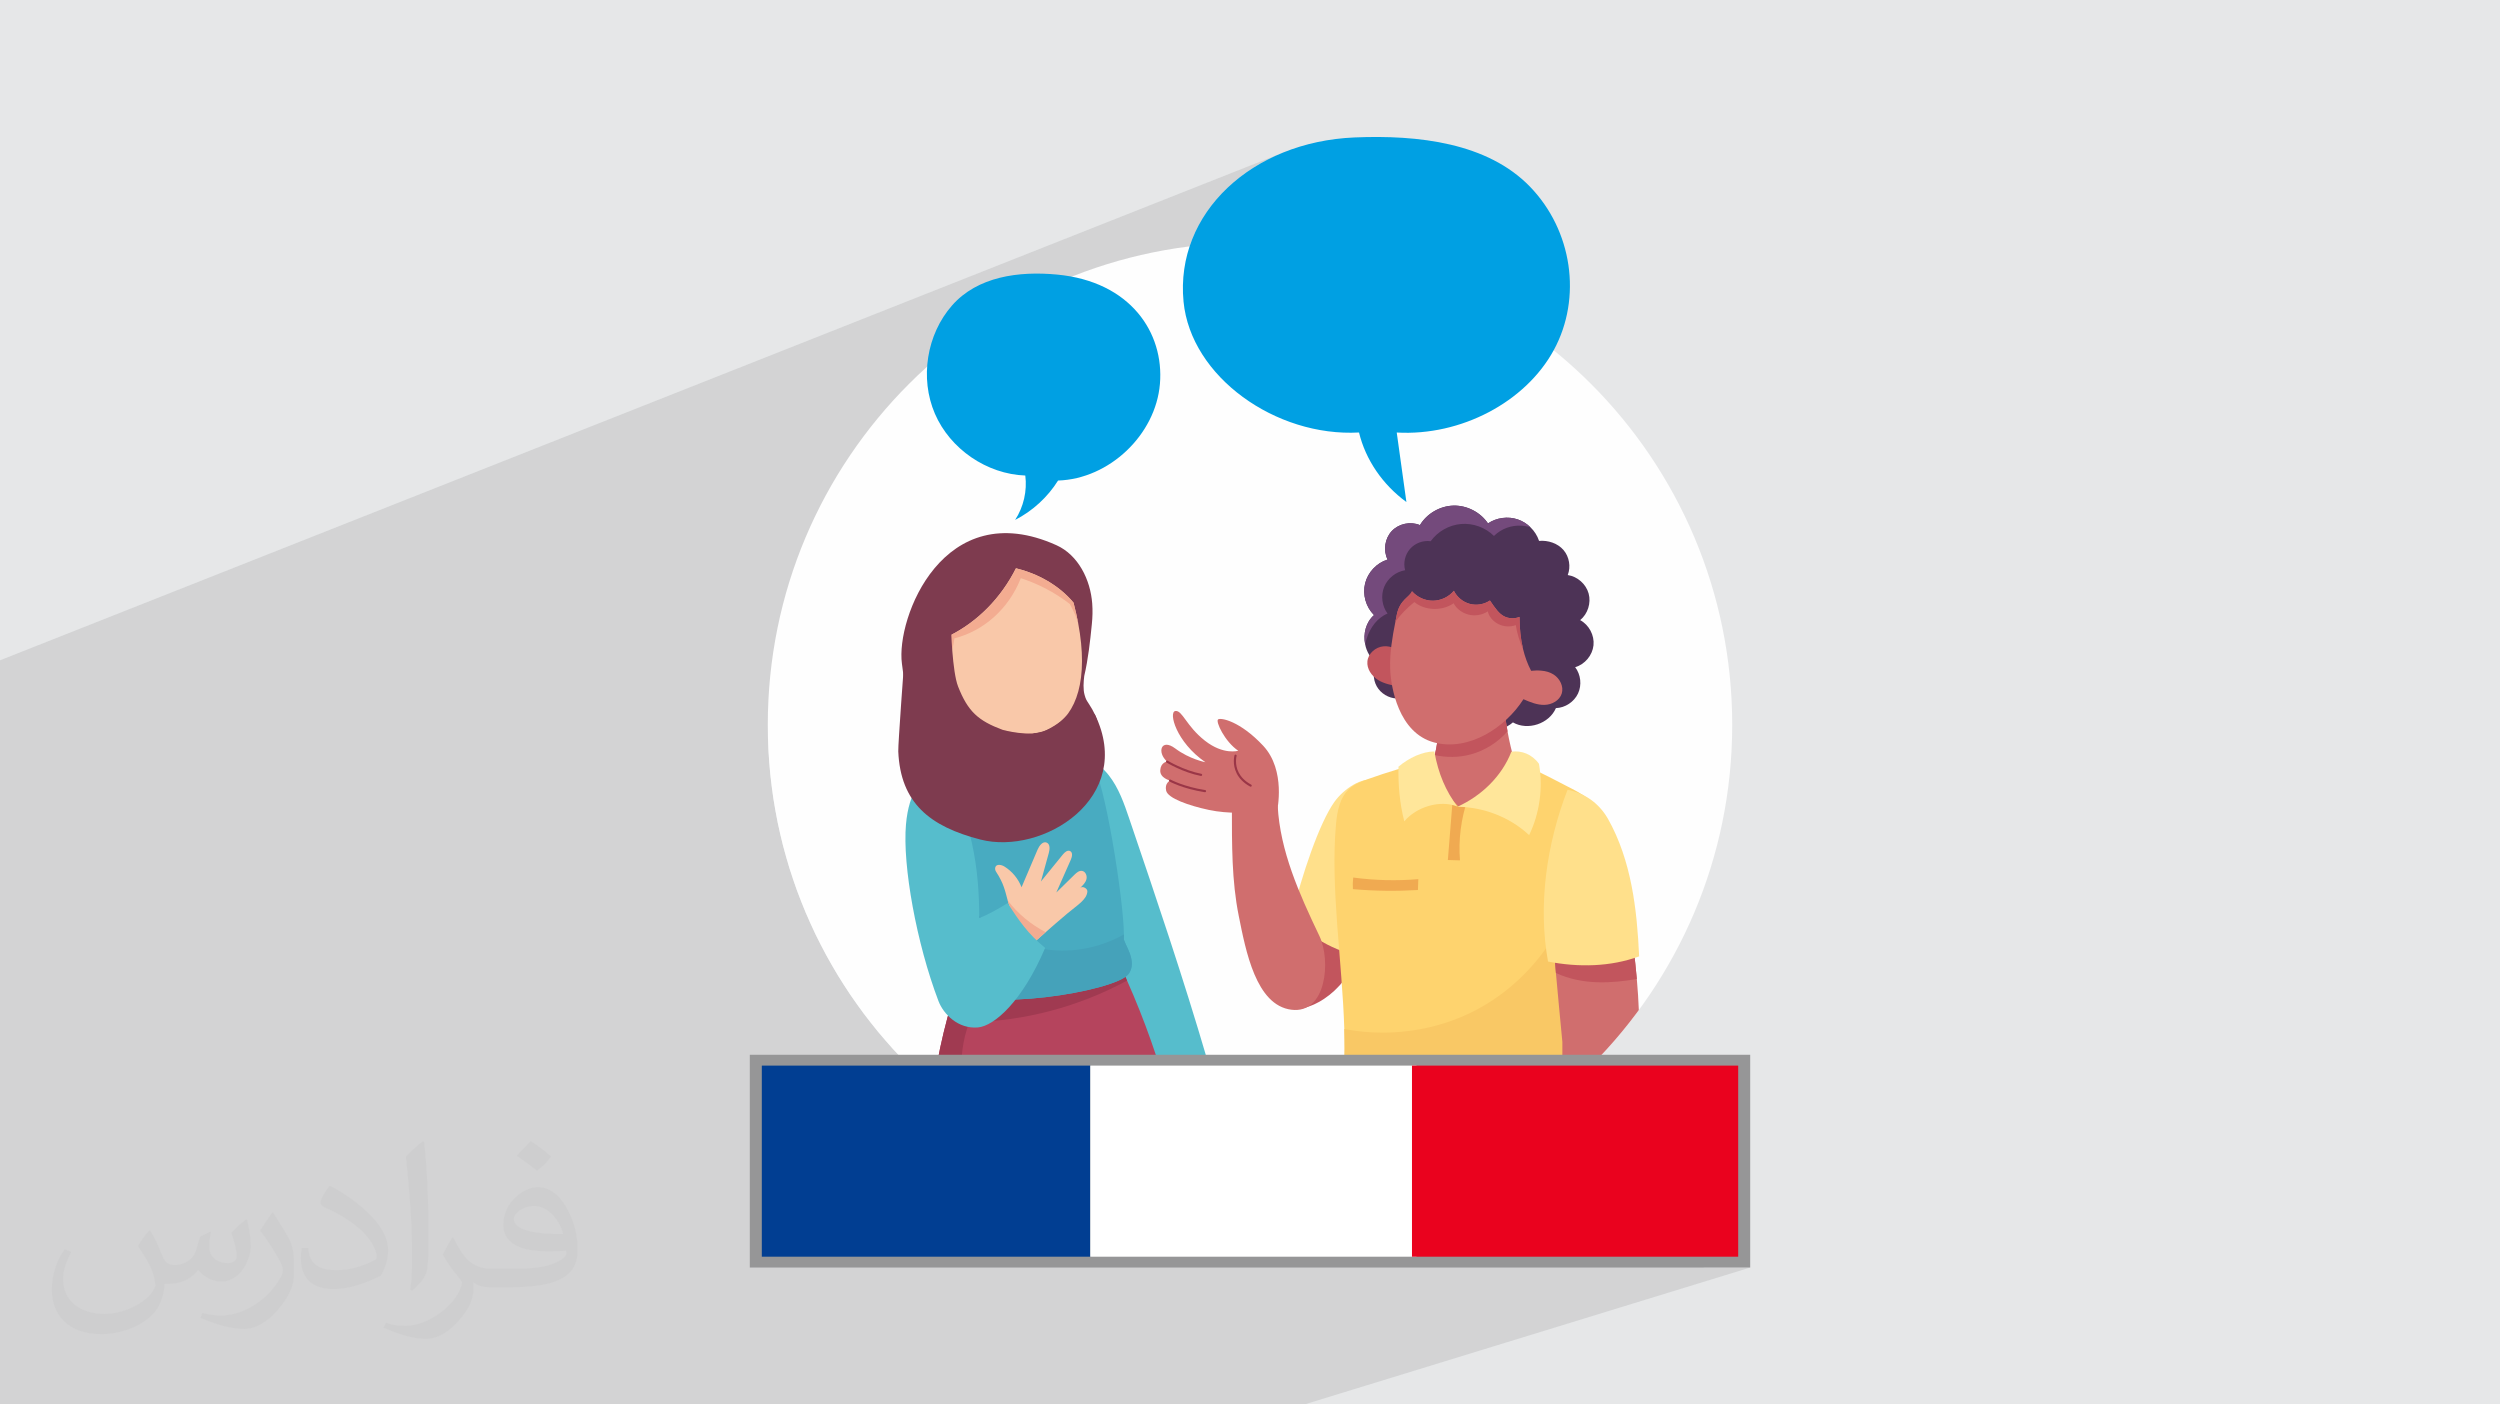
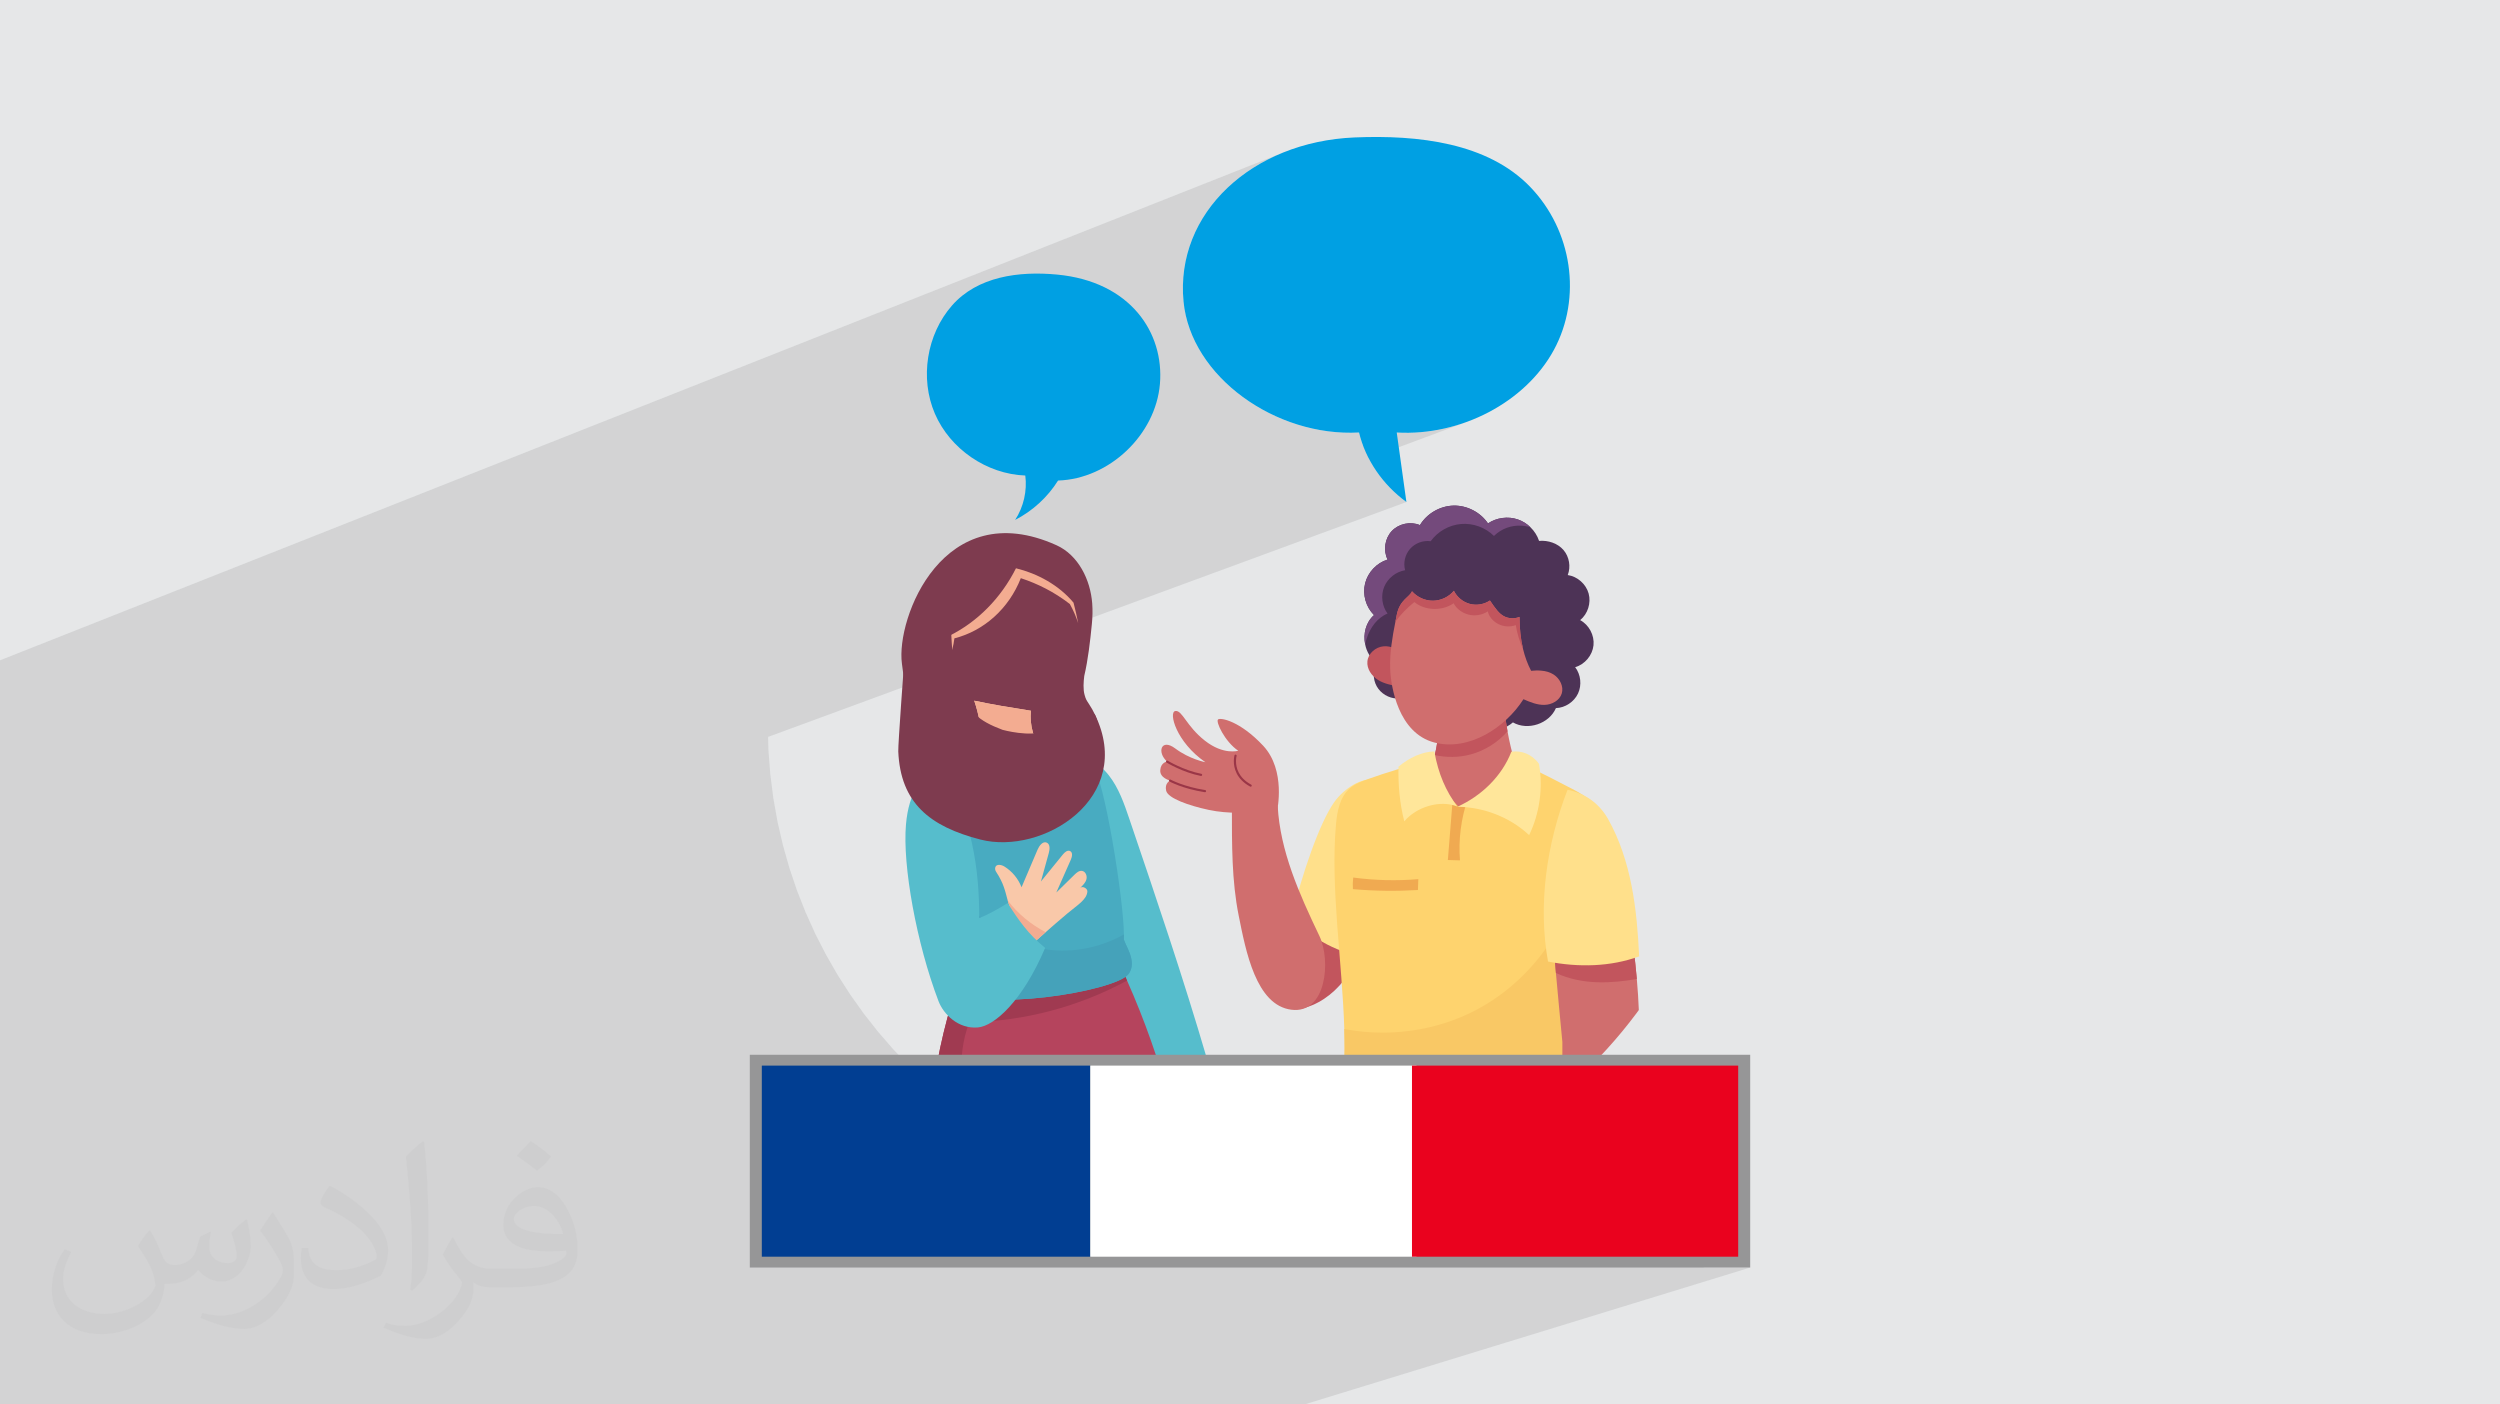
<svg xmlns="http://www.w3.org/2000/svg" xml:space="preserve" width="94.192mm" height="52.917mm" version="1.1" style="shape-rendering:geometricPrecision; text-rendering:geometricPrecision; image-rendering:optimizeQuality; fill-rule:evenodd; clip-rule:evenodd" viewBox="0 0 9404.92 5283.66">
  <defs>
    <style type="text/css">
   
    .fil26 {fill:none}
    .fil3 {fill:#FEFEFE}
    .fil25 {fill:#7E3B4F}
    .fil28 {fill:#969697}
    .fil29 {fill:#013E92}
    .fil0 {fill:#E6E7E8}
    .fil31 {fill:#EA021E}
    .fil30 {fill:white}
    .fil24 {fill:#FFE69A;fill-rule:nonzero}
    .fil14 {fill:#FFE08B;fill-rule:nonzero}
    .fil19 {fill:#FED36E;fill-rule:nonzero}
    .fil5 {fill:#F9C8A9;fill-rule:nonzero}
    .fil12 {fill:#F3AC91;fill-rule:nonzero}
    .fil21 {fill:#F9C865;fill-rule:nonzero}
    .fil20 {fill:#F0AA51;fill-rule:nonzero}
    .fil6 {fill:#E78973;fill-rule:nonzero}
    .fil15 {fill:#D06E6E;fill-rule:nonzero}
    .fil13 {fill:#C2555D;fill-rule:nonzero}
    .fil8 {fill:#B5445D;fill-rule:nonzero}
    .fil9 {fill:#A03A51;fill-rule:nonzero}
    .fil16 {fill:#9A3647;fill-rule:nonzero}
    .fil4 {fill:#7E3B4F;fill-rule:nonzero}
    .fil7 {fill:#56BDCC;fill-rule:nonzero}
    .fil23 {fill:#744A7C;fill-rule:nonzero}
    .fil10 {fill:#48ABC1;fill-rule:nonzero}
    .fil11 {fill:#45A2BA;fill-rule:nonzero}
    .fil17 {fill:#5084AD;fill-rule:nonzero}
    .fil22 {fill:#4D3356;fill-rule:nonzero}
    .fil18 {fill:#3D70A1;fill-rule:nonzero}
    .fil27 {fill:#00A0E3;fill-rule:nonzero}
    .fil2 {fill:#373435;fill-opacity:0.031}
    .fil1 {fill:#2B2A29;fill-opacity:0.102}
   
  </style>
    <clipPath id="id0">
      <path d="M4702.46 912.79c1001.88,0 1814.06,812.18 1814.06,1814.06 0,1001.88 -812.18,1814.06 -1814.06,1814.06 -1001.88,0 -1814.06,-812.18 -1814.06,-1814.06 0,-1001.88 812.18,-1814.06 1814.06,-1814.06z" />
    </clipPath>
  </defs>
  <g id="Layer_x0020_1">
    <polygon class="fil0" points="-0,0 9404.92,0 9404.92,5283.66 -0,5283.66 " />
    <polygon class="fil1" points="4734.51,5283.66 3563.98,5283.66 2670.19,5283.66 2569.3,5283.66 2376.93,5283.66 1446.27,5283.66 1430.43,5283.66 1257.44,5283.66 307.4,5283.66 -0,5283.66 -0,4994.84 -0,4941.64 -0,3835.26 -0,3639.65 -0,3587.19 -0,3539.22 -0,3395.55 -0,3334.05 -0,3314.9 -0,3254.16 -0,2916.65 -0,2861.91 -0,2625.06 -0,2560.78 -0,2526.07 -0,2484.04 4827.94,573.53 4798.08,586.35 4769.14,600.33 4741.18,615.45 4714.24,631.66 4688.35,648.94 4663.56,667.25 4639.92,686.56 4617.45,706.83 4596.2,728.03 4576.22,750.12 4557.54,773.09 4540.22,796.87 4524.27,821.46 4509.76,846.8 4496.72,872.86 4485.2,899.63 4475.22,927.05 4466.86,955.09 4460.12,983.73 4455.06,1012.93 4451.72,1042.64 4450.14,1072.86 4450.37,1103.52 4452.44,1134.6 4455.85,1160.97 4460.93,1186.98 4467.62,1212.58 4475.84,1237.77 4485.57,1262.47 4496.73,1286.66 4509.27,1310.33 4523.15,1333.42 4538.31,1355.91 4554.68,1377.75 4572.22,1398.92 4590.87,1419.38 4610.58,1439.1 4631.29,1458.05 4652.94,1476.18 4675.48,1493.46 4698.86,1509.87 4723.02,1525.36 4747.91,1539.9 4773.46,1553.46 4799.64,1566 4826.38,1577.49 4853.63,1587.9 4881.32,1597.18 4909.42,1605.32 4937.85,1612.26 4966.58,1617.98 4995.54,1622.44 5024.67,1625.61 5053.93,1627.46 5083.26,1627.95 5112.6,1627.04 5117.65,1646.08 5123.62,1664.9 5127.2,1674.61 5254.47,1627.14 5277.06,1628.03 5299.65,1628.1 5322.2,1627.36 5344.69,1625.84 5367.09,1623.53 5389.39,1620.46 5411.54,1616.64 5433.53,1612.09 5455.33,1606.81 5476.92,1600.81 5498.27,1594.13 5519.34,1586.75 5149.21,1724.42 5156.11,1737.38 5166.3,1754.64 5177.27,1771.52 5189,1787.96 5201.49,1803.95 5214.69,1819.46 5228.59,1834.43 5243.18,1848.87 5258.44,1862.74 5274.33,1876 5290.86,1888.63 2889.54,2772.13 2890.75,2820.2 2897.76,2912.33 2909.3,3003.11 2925.25,3092.45 2945.51,3180.22 2969.95,3266.31 2998.47,3350.59 3030.95,3432.97 3067.29,3513.32 3107.35,3591.54 3151.02,3667.51 3198.21,3741.12 3248.78,3812.24 3302.64,3880.76 3359.65,3946.59 3418.93,4008.76 4101.69,4008.76 5311.82,4008.76 5328.89,4008.76 6539.02,4008.76 6539.02,4727.65 6406.8,4768.39 6584.19,4768.39 4906.51,5283.66 " />
    <path class="fil2" d="M564.26 4628.75c17.95,27.21 29.6,53.36 40.96,82.43 8.45,16.91 12.93,48.09 52.57,48.09 11.61,0 28.28,-3.42 43.06,-11.61 16.63,-8.73 29.32,-21.94 35.94,-42l15.85 -53.36 38.57 -19.02 2.64 2.64c-5.27,20.09 -6.59,39.36 -6.59,54.43 0,44.63 38.57,61.56 69.22,61.56 17.95,0 34.09,-8.73 34.09,-25.11 0,-21.13 -8.98,-57.06 -20.62,-89.29 17.95,-17.95 35.94,-35.94 56.53,-50.47l3.17 1.6c8.98,38.04 14,75.56 14,100.66 0,24.57 -10.83,51.79 -19.81,69.49 -18.49,34.87 -51.25,62.62 -90.87,62.62 -30.1,0 -63.65,-15.07 -86.66,-43.06l-1.32 0c-21.66,26.96 -55.22,51.25 -108.86,51.25l-16.63 0c-2.64,35.41 -10.29,60.49 -21.94,82.95 -31.95,62.34 -126.81,106.47 -216.1,106.47 -124.17,0 -186.51,-71.59 -186.51,-166.96 0,-58.91 19.27,-113.6 48.88,-152.42l24.29 10.04c-18.49,35.41 -30.91,68.68 -30.91,101.45 0,89.29 72.66,131.83 156.4,131.83 77.68,0 173.83,-49.41 191.28,-106.72 -6.59,-62.62 -30.1,-91.93 -66.04,-148.99 10.83,-19.02 24.83,-38.04 42.28,-58.38l3.17 0 0 0 0 0 -0.02 -0.09zm1432.14 -336.04c26.15,16.39 51.79,35.66 76.87,57.85 -14,19.81 -31.45,37.79 -53.11,53.64 -25.11,-20.34 -50.19,-37.79 -75.84,-56.27 17.42,-19.55 34.62,-38.29 52.04,-55.22l0 0 0 0 0 0 0 0 0 0 0.03 0zm13.47 244.11c-42.28,0 -76.87,27.75 -76.87,48.34 0,44.13 84.53,57.85 185.72,57.31 -12.68,-51.79 -57.06,-105.68 -108.86,-105.68l0.01 0.03zm-94.86 236.19c54.96,0 103.04,-1.6 139.74,-10.83 40.96,-10.29 75.56,-30.91 75.56,-45.17 0,-3.7 0,-8.19 -1.32,-11.89 -22.98,2.11 -49.41,2.11 -72.38,2.11 -74.49,0 -131.55,-16.91 -154.02,-58.66 -5.55,-11.61 -9.51,-24.57 -9.51,-39.36 0,-40.43 17.42,-79.79 48.09,-107 25.61,-22.45 53.89,-36.44 82.67,-36.44 52.04,0 93.51,41.75 122.57,107.54 15.85,35.94 26.68,77.4 26.68,129.72 0,34.87 -9.51,64.19 -31.17,85.85 -40.43,39.11 -114.92,53.89 -229.04,53.89l-51.79 0 0 0 -13.47 0c-28.28,0 -48.62,-5.02 -64.72,-17.42l-2.64 0c0.79,6.59 1.32,12.93 1.32,19.02 0,25.61 -8.45,58.38 -25.61,84.53 -50.72,75.3 -105.68,108.04 -153.24,108.04 -48.09,0 -107,-18.49 -160.11,-42.54l9.51 -18.49c17.17,7.13 40.96,11.89 73.7,11.89 85.85,0 198.66,-82.43 212.66,-163 -3.17,-6.59 -8.98,-15.32 -17.17,-24.57 -25.11,-29.85 -40.96,-54.68 -55.75,-80.83 12.68,-25.11 24.29,-45.17 35.13,-63.4l4.49 -0.53c36.72,74.77 69.99,117.55 144.23,117.55l11.61 0 0 0 53.89 0 0 0 0 0 0 0 0 0 0 0 0.09 0.01zm-371.98 79c6.34,-34.34 6.87,-72.91 6.87,-108.86l0 -53.36c0,-99.6 -12.68,-244.36 -22.98,-338.68 17.95,-19.27 43.06,-42 62.87,-57.31l5.81 1.6c13.47,118.62 16.63,256 16.63,383.06 0,33.3 -1.32,65.79 -4.49,89.55 -1.85,30.1 -19.27,52.83 -56.53,87.7l-8.19 -3.7zm-382.8 -157.19c1.85,46.77 24.83,83.49 105.15,83.49 49.93,0 92.19,-12.93 138.96,-35.13 8.45,-3.7 12.93,-8.73 12.93,-12.93 0,-29.32 -22.45,-68.15 -60.23,-103.55 -36.72,-33.3 -85.34,-62.62 -130.76,-82.18 -15.6,-6.59 -20.62,-13.47 -20.62,-20.09 0,-13.47 17.95,-41.75 32.77,-62.09l5.02 -0.53c52.04,27.21 110.17,67.64 153.24,112.53 39.11,41.47 63.4,83.49 63.4,129.19 0,33.81 -10.29,65.51 -26.96,95.11 -57.06,28.79 -117.83,50.72 -178.06,50.72 -73.17,0 -123.1,-34.34 -123.1,-114.92 0,-8.73 0,-22.19 3.17,-39.64l25.11 0 0 0 0 0 0 0 0 0 0 0 -0.02 0zm-132.37 -132.9l45.45 73.45c16.63,27.21 32.23,56.81 32.23,103.55l0 59.7c0,48.34 -30.91,100.13 -80.83,151.38 -39.11,34.62 -73.7,49.41 -105.68,49.41 -47.55,0 -101.98,-14.79 -164.85,-41.75l7.13 -18.49c19.81,5.27 42.79,9.77 71.06,9.77 90.36,-0.53 182.8,-66.57 225.08,-147.15 5.02,-9.26 6.87,-17.95 6.87,-24.04 0,-9.26 -5.02,-19.55 -8.98,-28.79 -22.98,-43.31 -48.62,-82.95 -76.87,-119.68 14.79,-23.25 29.6,-45.7 45.7,-67.9l3.7 0.53 0 0 0 0 0 0 0 0 0 0 -0.02 0.01z" />
-     <path class="fil3" d="M4702.46 912.79c1001.88,0 1814.06,812.18 1814.06,1814.06 0,1001.88 -812.18,1814.06 -1814.06,1814.06 -1001.88,0 -1814.06,-812.18 -1814.06,-1814.06 0,-1001.88 812.18,-1814.06 1814.06,-1814.06z" />
    <g style="clip-path:url(#id0)">
      <g id="_3158806403424">
        <path id="1" class="fil4" d="M4105.03 2810.27c1.56,-29.89 -9.93,-60.27 -38.43,-91.64 10.18,37.44 19.71,79.57 0.25,113.08 -16.35,27.92 -48.79,41.88 -79.58,51.81 -138.28,44.67 -206.28,89.25 -351.71,43.35 -338.77,-107.15 -186.85,-38.4 -242.65,-431.11 -22.48,-170.65 156.34,-635.96 581.14,-444.84 82.21,36.95 128.11,129.5 134.84,219.34 1.98,26.03 1.24,51.9 -1.4,77.68 -6.15,63.31 -14.27,134.06 -28.55,194.99 -2.72,21.76 -4.79,50.31 1.28,71.33 5.1,18.06 6.91,19.36 17.09,35.13 16.01,24.71 30.46,51.4 34.41,80.56 4.02,29.24 -4.02,61.43 -26.69,80.31z" />
        <path class="fil5" d="M4482.92 3970.83c51.9,26.94 93.54,73.17 114.72,127.7 21.19,54.53 21.77,116.77 1.65,171.62 -5.25,14.38 -18.56,31.04 -32.44,24.55 -10.01,-4.67 -11.49,-18.14 -11.49,-29.24 -0.08,-30.13 -0.08,-60.19 -0.16,-90.32 4.92,60.93 -27.02,123.42 -79.41,154.96 -7.81,-38.76 -3.77,-79.74 11.33,-116.19 -9.78,33.91 -29.89,64.79 -56.91,87.54 -8.13,6.81 -18.06,13.22 -28.58,11.57 -14.04,-2.22 -22.01,-18.31 -21.6,-32.51 0.42,-14.21 6.66,-27.6 9.94,-41.39 8.05,-33.43 -0.91,-68.33 -9.37,-101.67 -8.38,-33.34 -16.18,-68.82 -5.99,-101.67 10.17,-32.84 45.16,-60.6 108.31,-64.95z" />
        <path class="fil5" d="M4539.26 4044.9c1.73,43.03 3.44,86.07 5.26,129.09 0.32,8.87 0.57,18.22 -3.53,26.03 -4.1,7.8 -14.46,13.14 -22.26,8.79 -6.49,-3.61 -8.38,-11.91 -9.45,-19.3 -2.55,-17.24 -4.1,-34.66 -4.59,-52.14 -41.14,-15.03 -68.57,-60.85 -62.25,-104.21l96.81 11.74z" />
        <path class="fil6" d="M4535.15 4045.07c1.73,43.02 3.44,86.06 5.25,129.09l0 -0.02c0.09,2.3 0.17,4.57 0.17,6.81 0.01,6.41 -0.68,12.34 -3.23,17.15 -2.31,4.58 -8,8.28 -12.49,8.16 -1.49,0 -2.85,-0.33 -4.13,-1.04 -2.19,-1.22 -3.73,-3.29 -4.95,-6.21 -1.2,-2.9 -1.92,-6.52 -2.42,-10.09 -2.53,-17.09 -4.07,-34.34 -4.56,-51.67l-0.08 -2.78 -2.62 -0.96c-35.41,-12.85 -60.52,-50.23 -60.45,-87.77 0,-4 0.28,-8.02 0.86,-11.99l-8.13 -1.2c-0.64,4.38 -0.95,8.8 -0.95,13.19 0.07,41.11 26.91,81.18 65.85,95.48l1.41 -3.85 -4.1 0.11c0.49,17.66 2.08,35.24 4.63,52.63 0.56,3.81 1.33,8.04 2.96,12.03 1.62,3.96 4.25,7.86 8.56,10.25 2.58,1.44 5.39,2.09 8.13,2.08 8.33,-0.11 15.9,-5.36 19.76,-12.53 3.52,-6.75 4.15,-14.08 4.16,-20.99 0,-2.42 -0.08,-4.8 -0.17,-7.11l0 -0.03c-1.8,-43.01 -3.52,-86.05 -5.25,-129.07l-8.2 0.34 -0.01 -0.01z" />
        <path class="fil7" d="M4013.95 2840.16c60.44,-6.98 119.48,28.49 157.17,76.28 37.61,47.79 57.89,106.67 77.44,164.31 101,297.6 202.08,595.28 293,905.92 -55.52,46.81 -111.03,93.7 -184.85,148.31 -257.77,-352.86 -376.76,-804.25 -342.76,-1294.82z" />
        <path class="fil8" d="M4488.51 4617.51c-74.49,20.85 -148.39,35.8 -221.8,45.57 -264.75,35.39 -521.77,3.69 -769.84,-62.09 -28.34,-333.15 15.77,-647.08 119.48,-940.33 200.7,-9.93 401.3,-19.87 600.77,-21.92 7.8,16.66 15.44,33.42 22.83,50.25 130.73,293.97 214.98,608.57 248.57,928.5z" />
        <path class="fil9" d="M4266.71 4663.08c-264.75,35.39 -521.77,3.69 -769.84,-62.09 -28.34,-333.15 15.77,-647.08 119.48,-940.33 200.7,-9.93 401.3,-19.87 600.77,-21.92 7.8,16.66 15.44,33.42 22.83,50.25 -181.24,97.96 -385.63,152.9 -593.46,156.59 -51.73,135.01 -32.85,291.52 34.99,419.3 67.74,127.69 180.9,227.88 308.42,296.03 87.05,46.48 180.75,78.92 276.82,102.16z" />
        <path class="fil10" d="M4244.37 3665.6c-51.73,63.97 -555.52,146.99 -666.79,53.05 -62.82,-53.13 -7.56,-97.39 -23.4,-180.91 -3.69,-19.3 -25.46,-102.81 -47.96,-200.78 -33.5,-146.42 -68.57,-325.27 -46.81,-370.76 58.47,-122.03 240.37,-118.33 365.76,-147.9 116.52,5.5 257.52,22.75 282.89,53.71 47.3,57.8 119.15,513.31 120.06,643.23 0.08,5.91 -0.08,11.16 -0.33,15.68 -0.99,17.57 55.35,86.72 16.58,134.68z" />
        <path class="fil11" d="M4244.37 3665.6c-51.73,63.97 -555.52,146.99 -666.79,53.05 -62.82,-53.13 -7.56,-97.39 -23.4,-180.91 -3.69,-19.3 -25.46,-102.81 -47.96,-200.78 23.4,-23.08 47.63,-41.31 70.37,-53.54 54.69,143.78 187.07,255.22 338.16,284.7 106.27,20.69 219.26,0.25 313.37,-52.88 0.08,5.91 -0.08,11.16 -0.33,15.68 -0.99,17.57 55.35,86.72 16.58,134.68z" />
        <path class="fil5" d="M3960.9 2844.42c-2.71,240.53 -235.18,169.33 -316.39,14.21 6.24,-3.85 43.43,-24.88 44.09,-98.79 0.25,-30.95 -5.91,-71.44 -23.56,-123.83 67.5,14.38 135.65,25.62 213.34,37.86 -5.66,52.06 9.37,116.93 49.59,151.59 9.53,8.21 20.53,14.7 32.93,18.96z" />
        <path class="fil12" d="M3927.97 2825.46c-44.09,7.63 -89.99,5.25 -132.86,-7.48 -39.09,-11.58 -75.55,-31.61 -106.51,-58.14 0.25,-30.95 -5.91,-71.44 -23.56,-123.83 67.5,14.38 135.65,25.62 213.34,37.86 -5.66,52.06 9.37,116.93 49.59,151.59z" />
-         <path class="fil5" d="M3580.29 2638.56c-183.28,92.38 -192.23,-188.61 -21.35,-115.46 4.6,-10.75 7.72,-26.93 9.78,-44.42l0 -0.08c3.85,-33.18 3.77,-71.2 2.55,-86.64 104.94,-52.06 193.88,-141.08 250.78,-254.16 80.56,19.63 161.29,63.15 216.46,129.33 7.07,26.69 12.81,52.39 17.49,76.95 79.49,421.58 -181.48,529 -475.71,294.46z" />
        <path class="fil12" d="M4056 2344.09c-8.05,-24.89 -18.56,-48.95 -31.29,-71.77 -59.53,-45.91 -120.46,-76.2 -184.43,-97.31 -45.33,115.86 -139.93,198.48 -249.88,226.48 -3.36,28.17 -10.42,54.04 -21.68,77.11 3.85,-33.18 3.77,-71.2 2.55,-86.64 104.94,-52.06 193.88,-141.08 250.78,-254.16 80.56,19.63 161.29,63.15 216.46,129.33 7.07,26.69 12.81,52.39 17.49,76.95z" />
        <path class="fil5" d="M4090.65 3354.29c-2.63,30.55 -37.03,50.09 -75.22,82.12 -28.66,24.14 -58.71,50.26 -81.71,70.46 -23,20.2 -38.84,34.32 -38.84,34.32 0,0 -45.24,-47.54 -76.36,-81.21 -14.79,-29.49 -22.1,-52.07 -27.6,-72.35 -9.69,-35.15 -14.21,-63.39 -43.93,-108.48 -3.28,-5.01 -4.59,-11.91 -2.3,-17.57 4.76,-11.99 22.75,-8.62 33.75,-1.81 29.24,18.06 52.23,45.99 64.55,78.09 20.11,-47.22 40.22,-94.43 60.35,-141.65 6.41,-14.87 19.79,-32.93 34.58,-26.2 13.13,5.91 11.49,24.88 7.63,38.76 -9.85,35.81 -19.78,71.6 -29.65,107.41 27.43,-33.83 54.94,-67.67 82.46,-101.5 6.98,-8.63 17.81,-18.15 27.59,-12.89 10.67,5.66 7.23,21.52 2.38,32.52 -17.82,40.07 -35.64,80.14 -54.61,123.41 22.76,-22.33 45.5,-44.58 68.25,-66.92 7.88,-7.8 17.65,-16.27 28.66,-14.54 13.22,2.06 19.87,18.48 16.51,31.45 -3.29,12.89 -13.39,22.74 -23.08,31.94 9.78,-7.06 27.59,2.63 26.6,14.62z" />
        <path class="fil12" d="M3933.72 3506.87c-23,20.2 -38.84,34.32 -38.84,34.32 0,0 -45.24,-47.54 -76.36,-81.21 -14.79,-29.49 -22.1,-52.07 -27.6,-72.35 37.77,49.28 86.97,90.08 142.8,119.24z" />
        <path class="fil7" d="M3683.92 3453.49c30.63,-11.16 74.9,-35.89 106.51,-56.09 42.87,65.69 76.2,115.38 141.41,168.58 -85.56,200.86 -191.17,293.9 -253.17,299.24 -73.58,6.24 -129,-49.03 -148.23,-99.45 -82.53,-216.78 -135.73,-510.19 -122.19,-664.24 10.92,-124.65 58.71,-178.93 124.98,-213.51 127.12,175.4 150.68,392.12 150.68,565.46z" />
        <path class="fil13" d="M5147.01 3509.79c-22.18,63.56 -49.76,126.22 -91.73,178.94 -41.88,52.72 -99.52,95.09 -167.93,107.33 -21.68,-27.84 -30.38,-64.05 -30.55,-99.36 -0.16,-35.32 7.48,-70.05 15.69,-104.37 12.15,-50.99 27.6,-105.11 67.75,-138.86 30.55,-25.62 73.42,-35.81 112.17,-26.53 38.84,9.29 72.51,37.69 94.61,82.85z" />
        <path class="fil14" d="M5204.65 3084.83c-5.25,-56.24 22.67,-128.68 -32.11,-148.3 -47.63,-17.08 -118.57,32.68 -152.32,79.81 -57.65,80.73 -123.01,276.16 -161.85,434.9 76.69,82.85 182.95,137.79 294.88,152.57 66.76,-176.8 65.44,-368.05 51.4,-518.98z" />
        <path class="fil15" d="M4804.41 3049.93c0,0 34.33,-152.16 -52.71,-244.87 -87.05,-92.71 -158.82,-106.02 -169.25,-98.71 -10.42,7.31 24.72,83.18 75.72,117.92 0,0 -55.27,17.24 -125.55,-38.02 -70.38,-55.26 -84.83,-115.38 -111.11,-111.43 -26.28,3.94 2.63,116.6 113.24,192.65 0,0 -59.7,-11.41 -113.32,-51.65 -53.62,-40.24 -70.2,14.7 -30.71,49.27 0,0 -23.64,2.14 -25.87,32.11 -2.21,29.97 37.12,39.25 37.12,39.25 0,0 -21.6,9.45 -14.95,38.1 6.57,28.66 85.48,56.25 160.46,72.27 74.98,16.01 151.42,9.44 151.42,9.44l105.52 -6.32z" />
        <path class="fil16" d="M4644.11 2841.71c-0.07,0.27 -2.51,8.91 -2.51,22.01 0,12.57 2.26,29.29 11.11,46.47 8.85,17.18 24.34,34.73 50.28,48.84 1.99,1.09 4.49,0.35 5.57,-1.64 1.09,-2 0.34,-4.48 -1.64,-5.57 -24.65,-13.43 -38.79,-29.66 -46.92,-45.39 -8.12,-15.74 -10.19,-31.1 -10.19,-42.71 0,-6.04 0.56,-11.04 1.11,-14.51 0.28,-1.74 0.56,-3.08 0.77,-3.97l0.24 -1 0.07 -0.28c0.62,-2.19 -0.65,-4.45 -2.84,-5.07 -2.17,-0.62 -4.44,0.65 -5.06,2.83z" />
        <path class="fil16" d="M4388.5 2868.68c0.22,0.11 61.59,37.42 129.12,50.37 2.23,0.42 4.38,-1.04 4.81,-3.27 0.42,-2.24 -1.04,-4.37 -3.27,-4.8 -32.81,-6.27 -64.49,-18.61 -87.92,-29.4 -11.71,-5.39 -21.36,-10.39 -28.07,-14.03 -3.35,-1.82 -5.97,-3.3 -7.75,-4.32 -1.78,-1.03 -2.68,-1.58 -2.68,-1.58 -1.94,-1.18 -4.47,-0.56 -5.64,1.38 -1.18,1.94 -0.56,4.46 1.38,5.64z" />
        <path class="fil16" d="M4399.89 2940.05c0.31,0.16 49.83,27.37 132.66,40.2 2.24,0.35 4.34,-1.19 4.68,-3.42 0.35,-2.24 -1.19,-4.34 -3.42,-4.69 -40.79,-6.31 -73.35,-16.18 -95.69,-24.43 -11.16,-4.13 -19.77,-7.87 -25.56,-10.55 -2.9,-1.35 -5.09,-2.43 -6.56,-3.17l-1.63 -0.85 -0.52 -0.28c-1.99,-1.09 -4.48,-0.37 -5.58,1.62 -1.09,1.99 -0.37,4.48 1.62,5.58z" />
        <path class="fil15" d="M4858.36 3798.6c-133.61,-16.67 -171.79,-221.63 -198.32,-353.59 -26.52,-131.97 -25.62,-267.7 -25.7,-409.94 55.93,-1.48 111.84,-3.04 172.28,-3.2 9.37,170.06 79.82,327.97 156.93,489.25 44.01,92.22 26.44,293.98 -105.19,277.48z" />
        <path class="fil17" d="M5995.77 4653.36c-35.73,4.93 -71.2,9.37 -106.59,13.14 -19.05,2.14 -38.1,4.02 -57.07,5.83 -119.24,11.08 -236.99,16.1 -353.68,16.01 -46.15,-0.07 -92.13,-0.9 -137.95,-2.54 -109.21,-3.86 -217.7,-12.07 -325.77,-23.81 12.73,-159.97 30.96,-322.23 54.86,-484.09 4.02,-27.26 8.13,-54.44 12.49,-81.63 259.65,18.89 526.03,10.1 789.79,-21.35 43.04,154.47 76.45,306.63 103.72,458.96 7.14,39.83 13.87,79.57 20.2,119.48z" />
        <path class="fil18" d="M5889.18 4666.5c28.82,-44.18 57.64,-88.45 86.39,-132.62 -27.27,-152.33 -60.68,-304.49 -103.72,-458.96 -263.76,31.45 -530.15,40.24 -789.8,21.35 -4.35,27.19 -8.46,54.37 -12.48,81.63 241.83,73.09 499.11,93.54 741.94,65.36 34.57,139.85 41.46,286.52 20.61,429.07l57.07 -5.83z" />
        <path class="fil18" d="M5492.15 4433.28c-4.52,85 -9.12,170.07 -13.72,255.05 -46.15,-0.07 -92.13,-0.9 -137.95,-2.54 -0.33,-102.81 -17.32,-205.54 -50.26,-302.93 67.34,16.83 134.68,33.58 201.93,50.41z" />
        <path class="fil19" d="M6015.23 3217.87c-3.61,21.76 -7.56,43.51 -11.58,65.28 -39.33,210.05 -95.34,418.22 -102.39,627.54 -2.06,62 0.74,170.64 10.75,233.13 -225.33,99.78 -844.9,19.79 -867.08,9.12 13.06,-89.5 15.28,-184.35 12.32,-281.66 -8.04,-257.35 -52.72,-531.63 -31.29,-770.09 4.35,-49.19 14.37,-102.32 51.4,-135.01 19.38,-17.07 44.18,-26.52 68.49,-35.23 143.3,-51.15 291.69,-88.19 442.21,-110.2 126.87,42.95 224.51,93.87 322.22,144.78 29.72,15.44 60.28,31.61 81.38,57.72 42.38,52.48 34.66,128.11 23.57,194.63z" />
        <path class="fil20" d="M5335.71 3307.37c-81.55,6.81 -163.74,4.76 -244.88,-6.08 -1.81,14.46 -2.22,29.08 -1.23,43.6 81.3,7.15 163.16,8.22 244.63,3.29 0.49,-16.1 0.99,-32.1 1.48,-40.81z" />
-         <path class="fil21" d="M5544.63 4193.36c-238.54,0 -485.83,-33.76 -499.69,-40.43 9.79,-67.13 13.49,-137.26 13.48,-209.18 0,-23.98 -0.42,-48.16 -1.16,-72.48 47.42,8.97 95.73,13.45 144.01,13.45 121.14,0 242.23,-28.15 349.67,-84.15 208.66,-108.89 360.49,-320.26 397.04,-552.73 19.05,11.33 37.61,23.08 55.68,35.32 -39.33,210.05 -95.34,418.22 -102.39,627.54 -0.42,12.47 -0.63,26.83 -0.64,42.33 0,61.51 3.39,140.89 11.39,190.8 -84.46,37.39 -224.37,49.54 -367.38,49.54z" />
+         <path class="fil21" d="M5544.63 4193.36c-238.54,0 -485.83,-33.76 -499.69,-40.43 9.79,-67.13 13.49,-137.26 13.48,-209.18 0,-23.98 -0.42,-48.16 -1.16,-72.48 47.42,8.97 95.73,13.45 144.01,13.45 121.14,0 242.23,-28.15 349.67,-84.15 208.66,-108.89 360.49,-320.26 397.04,-552.73 19.05,11.33 37.61,23.08 55.68,35.32 -39.33,210.05 -95.34,418.22 -102.39,627.54 -0.42,12.47 -0.63,26.83 -0.64,42.33 0,61.51 3.39,140.89 11.39,190.8 -84.46,37.39 -224.37,49.54 -367.38,49.54" />
        <path class="fil20" d="M5521.62 3005.76c-25.37,73.9 -35.39,152.98 -29.24,230.91 -15.19,-0.41 -30.38,-0.91 -45.57,-1.32 5.83,-72.92 11.66,-145.92 17.49,-218.84 0.33,-3.94 0.82,-8.21 3.7,-10.84 3.43,-3.12 8.78,-2.55 13.29,-1.72 10.59,1.72 20.94,3.52 40.32,1.81z" />
        <path class="fil22" d="M5994.7 2427.64c-4.02,37.77 -32.52,71.77 -68.99,82.29 21.27,27.67 25.62,67.42 10.76,99.03 -14.87,31.62 -48.29,53.71 -83.18,54.94 -25.29,58.96 -106.1,85.82 -161.7,53.71 -54.36,46.81 -146.08,40.57 -193.71,-13.06 -106.76,26.69 -201.03,-6.81 -242.74,-76.86 -30.87,-0.82 -60.69,-18.8 -75.8,-45.57 -15.2,-26.85 -15.11,-61.67 0.16,-88.44 -23.56,-16.1 -38.34,-41.72 -43.84,-69.47 -8.14,-39.66 2.63,-83.59 33.42,-110.28 -30.63,-30.3 -43.93,-77.11 -33.67,-118.99 10.18,-41.8 43.52,-77.27 84.66,-90 -17.16,-34.32 -10.59,-79.16 15.77,-107.16 26.28,-28 70.54,-37.36 105.93,-22.34 26.2,-43.52 75.47,-72.1 126.22,-73.42 50.74,-1.23 101.33,24.89 129.74,67.01 32.44,-21.92 75.39,-27.67 112.42,-14.94 17.82,6.07 34.16,16.34 47.55,29.56 14.62,14.21 25.86,31.78 32.19,51.16 34.16,-3.04 70.28,9.04 92.05,34.41 21.68,25.37 28,62.98 15.85,94.03 36.62,5.41 68.82,33.91 78.59,69.54 9.86,35.73 -3.21,76.61 -31.86,100.03 33.42,17.97 54.12,57.15 50.17,94.84z" />
        <path class="fil23" d="M5757.71 1983.64c-11.58,-3.52 -23.65,-5.58 -35.81,-6.15 -35.89,-1.57 -72.26,10.25 -101.66,38.75 -32.11,-31.94 -78.51,-48.78 -123.59,-44.99 -45.07,3.69 -88.03,28.08 -114.47,64.78 -28.42,-3.94 -58.47,7.15 -77.44,28.67 -18.97,21.51 -26.27,52.8 -18.72,80.47 -34.74,5.67 -65.69,30.38 -78.91,62.98 -13.14,32.6 -8.13,71.85 12.81,100.11 -39.01,15.85 -65.7,53.54 -78.42,93.69 -2.39,7.31 -4.27,14.79 -5.83,22.26 -8.14,-39.66 2.63,-83.59 33.42,-110.28 -30.63,-30.3 -43.92,-77.11 -33.66,-118.99 10.17,-41.8 43.51,-77.27 84.65,-90 -17.16,-34.32 -10.59,-79.16 15.77,-107.16 26.28,-28 70.54,-37.36 105.93,-22.34 26.2,-43.52 75.47,-72.1 126.23,-73.42 50.73,-1.23 101.32,24.89 129.73,67.01 32.44,-21.92 75.39,-27.67 112.42,-14.94 17.82,6.07 34.16,16.34 47.55,29.56z" />
        <path class="fil13" d="M5282.74 2467.55c-19.05,-23.15 -48.45,-38.84 -78.09,-36.13 -29.65,2.71 -57.56,26.52 -60.52,56.57 -2.8,28.17 15.93,54.94 39.74,69.8 23.81,14.86 52.06,20.12 79.58,25.12 8.95,-37.85 14.53,-76.44 19.29,-115.38z" />
        <path class="fil15" d="M5698.09 2865.08c-46.07,78.59 -122.27,139.61 -211.04,169 -41.23,-41.39 -75.06,-89.92 -103.47,-152.58 5.34,-13.38 9.94,-27.18 13.64,-41.06 14.2,-53.46 16.26,-110.03 5.74,-164.39 92.06,-13.23 174.34,-30.88 253.26,-58.06 1.97,42.21 6.73,86.8 15.04,133.36 6.56,36.78 15.35,74.81 26.84,113.73z" />
        <path class="fil13" d="M5671.24 2751.35c-36.54,41.47 -85.16,72.34 -138.53,86.72 -44.1,11.9 -90.99,12.4 -135.49,2.38 14.2,-53.46 16.26,-110.03 5.74,-164.39 92.06,-13.23 174.34,-30.88 253.26,-58.06 1.97,42.21 6.73,86.8 15.03,133.36z" />
        <path class="fil15" d="M5875.31 2608.72c-8.13,26.68 -37.2,42.29 -64.79,43.02 -27.59,0.74 -54.04,-10.18 -79.33,-21.35 -67.17,105.93 -204.96,196.83 -335.03,162.92 -135.49,-35.4 -163.99,-208.99 -166.37,-277.56 -1.98,-59.54 8.05,-118.66 19.7,-177.13 1.73,-8.95 3.53,-17.89 5.34,-26.77 11.41,-56.09 48.7,-65.85 57.07,-87.54 19.79,22.59 49.44,35.89 79.16,35.56 29.8,-0.32 59.12,-14.28 78.42,-37.27 11.82,23.89 34.16,42.29 59.7,49.11 25.54,6.89 53.87,2.13 75.88,-12.65 20.78,30.71 34.08,49.03 52.06,58.8 17.98,9.77 40.4,10.83 59.21,2.88 0.16,43.43 4.26,83.59 13.3,120.79 6.99,29.16 16.99,56.5 30.38,82.04 6.49,-0.66 12.73,-1.07 18.8,-1.22 6.49,-0.18 12.73,0 18.72,0.56 17.9,1.4 33.92,6 47.72,15.04 22.83,14.94 38.01,44.42 30.05,70.78z" />
        <path class="fil13" d="M5716.33 2320.74c0.16,43.43 4.26,83.59 13.3,120.79 -13.22,-28.82 -22.59,-59.04 -27.18,-89.83 -21.19,7.64 -45.49,6.24 -65.61,-3.94 -20.2,-10.09 -35.89,-28.74 -39.75,-47.79 -21.28,13.96 -48.45,18.47 -73,12.07 -24.63,-6.32 -46.23,-23.56 -55.43,-42.63 -44.34,31.04 -109.79,27.35 -147.82,-4.51 -26.85,21.35 -50.92,46.23 -71.36,73.74 1.73,-8.95 3.53,-17.89 5.34,-26.77 11.41,-56.09 48.7,-65.85 57.07,-87.54 19.79,22.59 49.44,35.89 79.16,35.56 29.8,-0.32 59.12,-14.28 78.42,-37.27 11.82,23.89 34.16,42.29 59.7,49.11 25.54,6.89 53.87,2.13 75.88,-12.65 20.78,30.71 34.08,49.03 52.06,58.8 17.98,9.77 40.4,10.83 59.21,2.88z" />
        <path class="fil24" d="M5482.37 3035.15c91.56,-41.39 167.93,-115.62 203.4,-207.43 37.53,-4.93 77.03,8.62 103.8,45.65 16.1,91.23 2.14,187.56 -37.03,268.36 -73.01,-68.66 -174.34,-106.18 -270.17,-106.59z" />
        <path class="fil24" d="M5282.99 3089.92c44.5,-54.2 134.26,-82.04 199.39,-55.84 -42.88,-58.39 -71.04,-121.05 -86.48,-207.27 -45.57,0.82 -94.85,23.73 -134.92,57.48 -1.24,69.47 4.51,139.11 22.01,205.62z" />
        <path class="fil15" d="M6166.4 3933.59c-5.91,239.95 -63.88,476.61 -107.08,712.7 -85.07,29.24 -158.98,27.35 -232.81,25.45 36.38,-248.81 53.55,-500.42 51.08,-751.86 -8.22,-90.08 -17.16,-175.81 -24.3,-259.58 -6.08,-70.53 -11,-139.76 -13.31,-209.06 5.67,-2.23 11.25,-4.35 17,-6.41 85.65,-31.04 176.88,-44.75 266.39,-36.95 1.97,13.47 3.94,26.94 5.91,40.41 11.25,77.43 21.44,155.12 28.42,234.68 7.14,80.97 10.83,163.91 8.7,250.62z" />
        <path class="fil13" d="M6157.71 3682.97c-48.95,8.38 -98.21,13.88 -147.82,12.32 -53.7,-1.65 -108.23,-12.24 -156.59,-34.99 -6.08,-70.53 -11,-139.76 -13.31,-209.06 5.67,-2.23 11.25,-4.35 17,-6.41 90.16,11.99 181.8,13.14 272.3,3.45 11.25,77.43 21.44,155.12 28.42,234.68z" />
        <path class="fil14" d="M6166.4 3597.82c-7.96,-176.31 -29.15,-360.41 -116.68,-516.28 -32.35,-57.64 -85.73,-97.3 -152.66,-110.52 -79,204.06 -111.85,434.89 -73.41,646.26 114.47,22.5 234.77,20.03 342.75,-19.46z" />
        <path class="fil25" d="M3552.55 2362.44l25.31 1.1c0,0 4.4,162.9 26.42,219.05 37.03,94.45 75.88,128.65 167.28,163.03 0,0 105.7,29.18 160.28,3.47 54.58,-25.7 76.22,-52.2 76.22,-52.2l81.67 -25.14 29.23 16.09c153.2,313.87 -196.52,531.01 -431,470.45 -190.06,-49.09 -300.36,-137.33 -308.7,-331.49 -1.07,-24.86 22.49,-342.17 22.49,-342.17l150.81 -122.19z" />
      </g>
    </g>
    <path class="fil26" d="M4702.46 912.79c1001.88,0 1814.06,812.18 1814.06,1814.06 0,1001.88 -812.18,1814.06 -1814.06,1814.06 -1001.88,0 -1814.06,-812.18 -1814.06,-1814.06 0,-1001.88 812.18,-1814.06 1814.06,-1814.06z" />
    <path class="fil27" d="M5095.46 517.07c241.19,-10.25 500.77,20.5 660.16,185.06 159.39,164.56 196.55,417.72 90.04,614.28 -106.52,196.55 -350.2,324.62 -591.19,310.73 12.16,87.17 24.23,174.33 36.39,261.49 -89.75,-65.61 -153.74,-159.49 -178.26,-261.59 -312.84,17.24 -632.76,-209.29 -660.16,-492.43 -32.08,-333.72 257.76,-601.16 643.02,-617.54z" />
    <path class="fil27" d="M3976.95 1032.95c-144.28,-13.79 -299.73,7.31 -395.39,116.2 -95.67,108.89 -121.87,273.94 -64.54,407.05 57.31,133.11 195.27,227.47 340.13,232.72 7.39,57.89 -6.4,118.17 -38.26,167.03 65.78,-33.75 122.26,-85.48 161.53,-148.14 192.56,-6.16 367.14,-171.79 383.24,-363.78 16.1,-191.99 -110.37,-384.73 -386.69,-411.09z" />
    <g id="_3158806354560">
      <rect class="fil28" x="2820.73" y="3968.02" width="3763.46" height="800.37" />
      <g>
        <rect class="fil29" x="2865.89" y="4008.76" width="1235.79" height="718.89" />
        <rect class="fil30" x="4101.68" y="4008.76" width="1227.21" height="718.89" />
        <rect class="fil31" x="5311.81" y="4008.76" width="1227.21" height="718.89" />
      </g>
    </g>
  </g>
</svg>